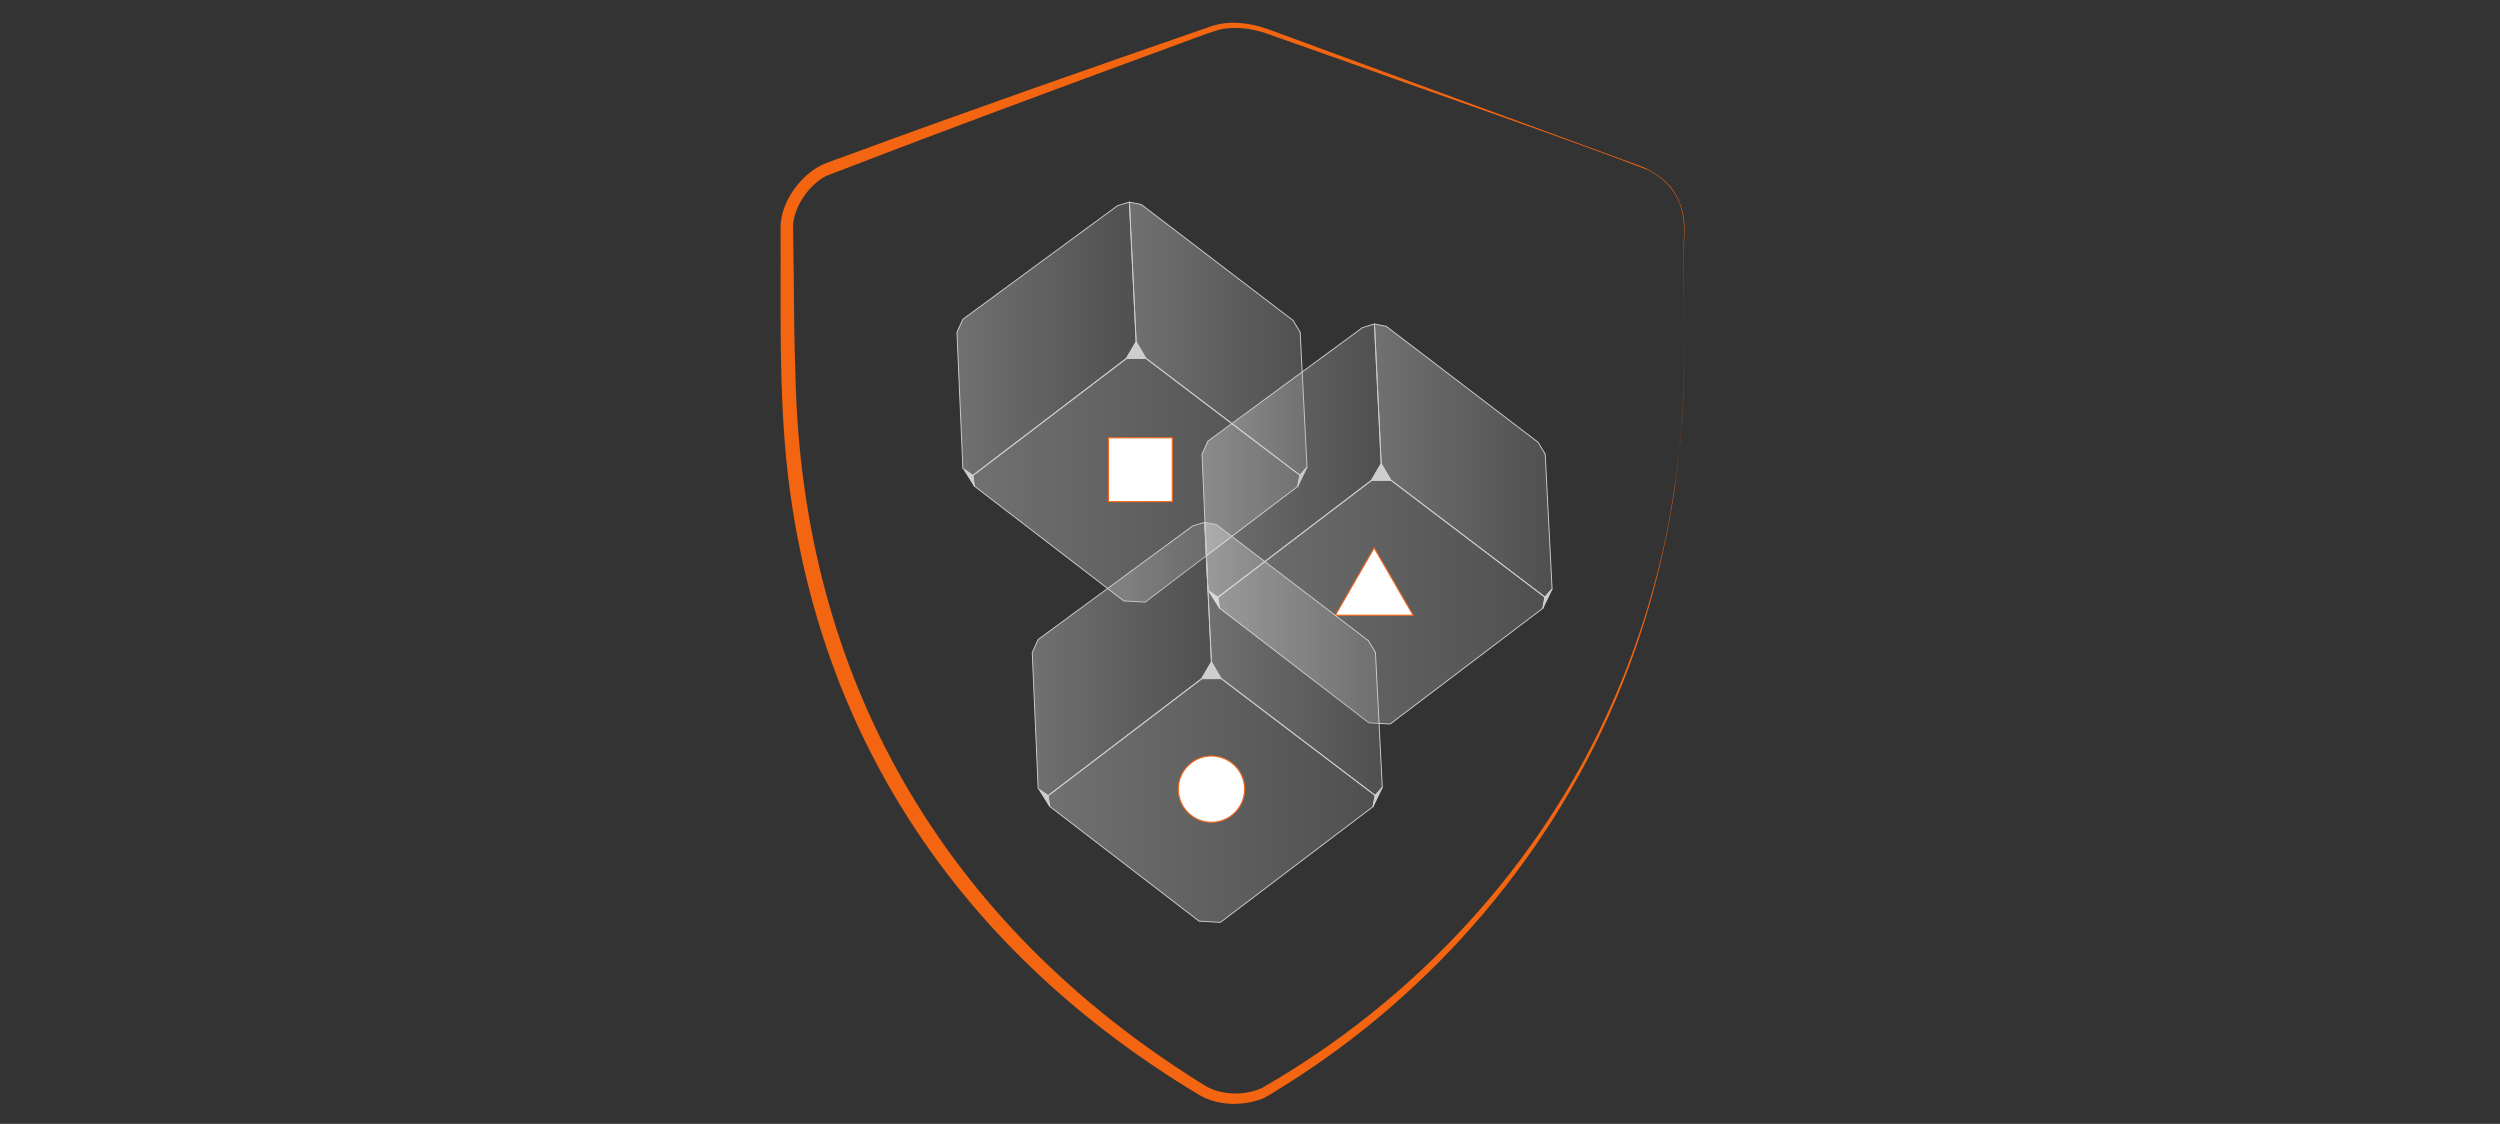
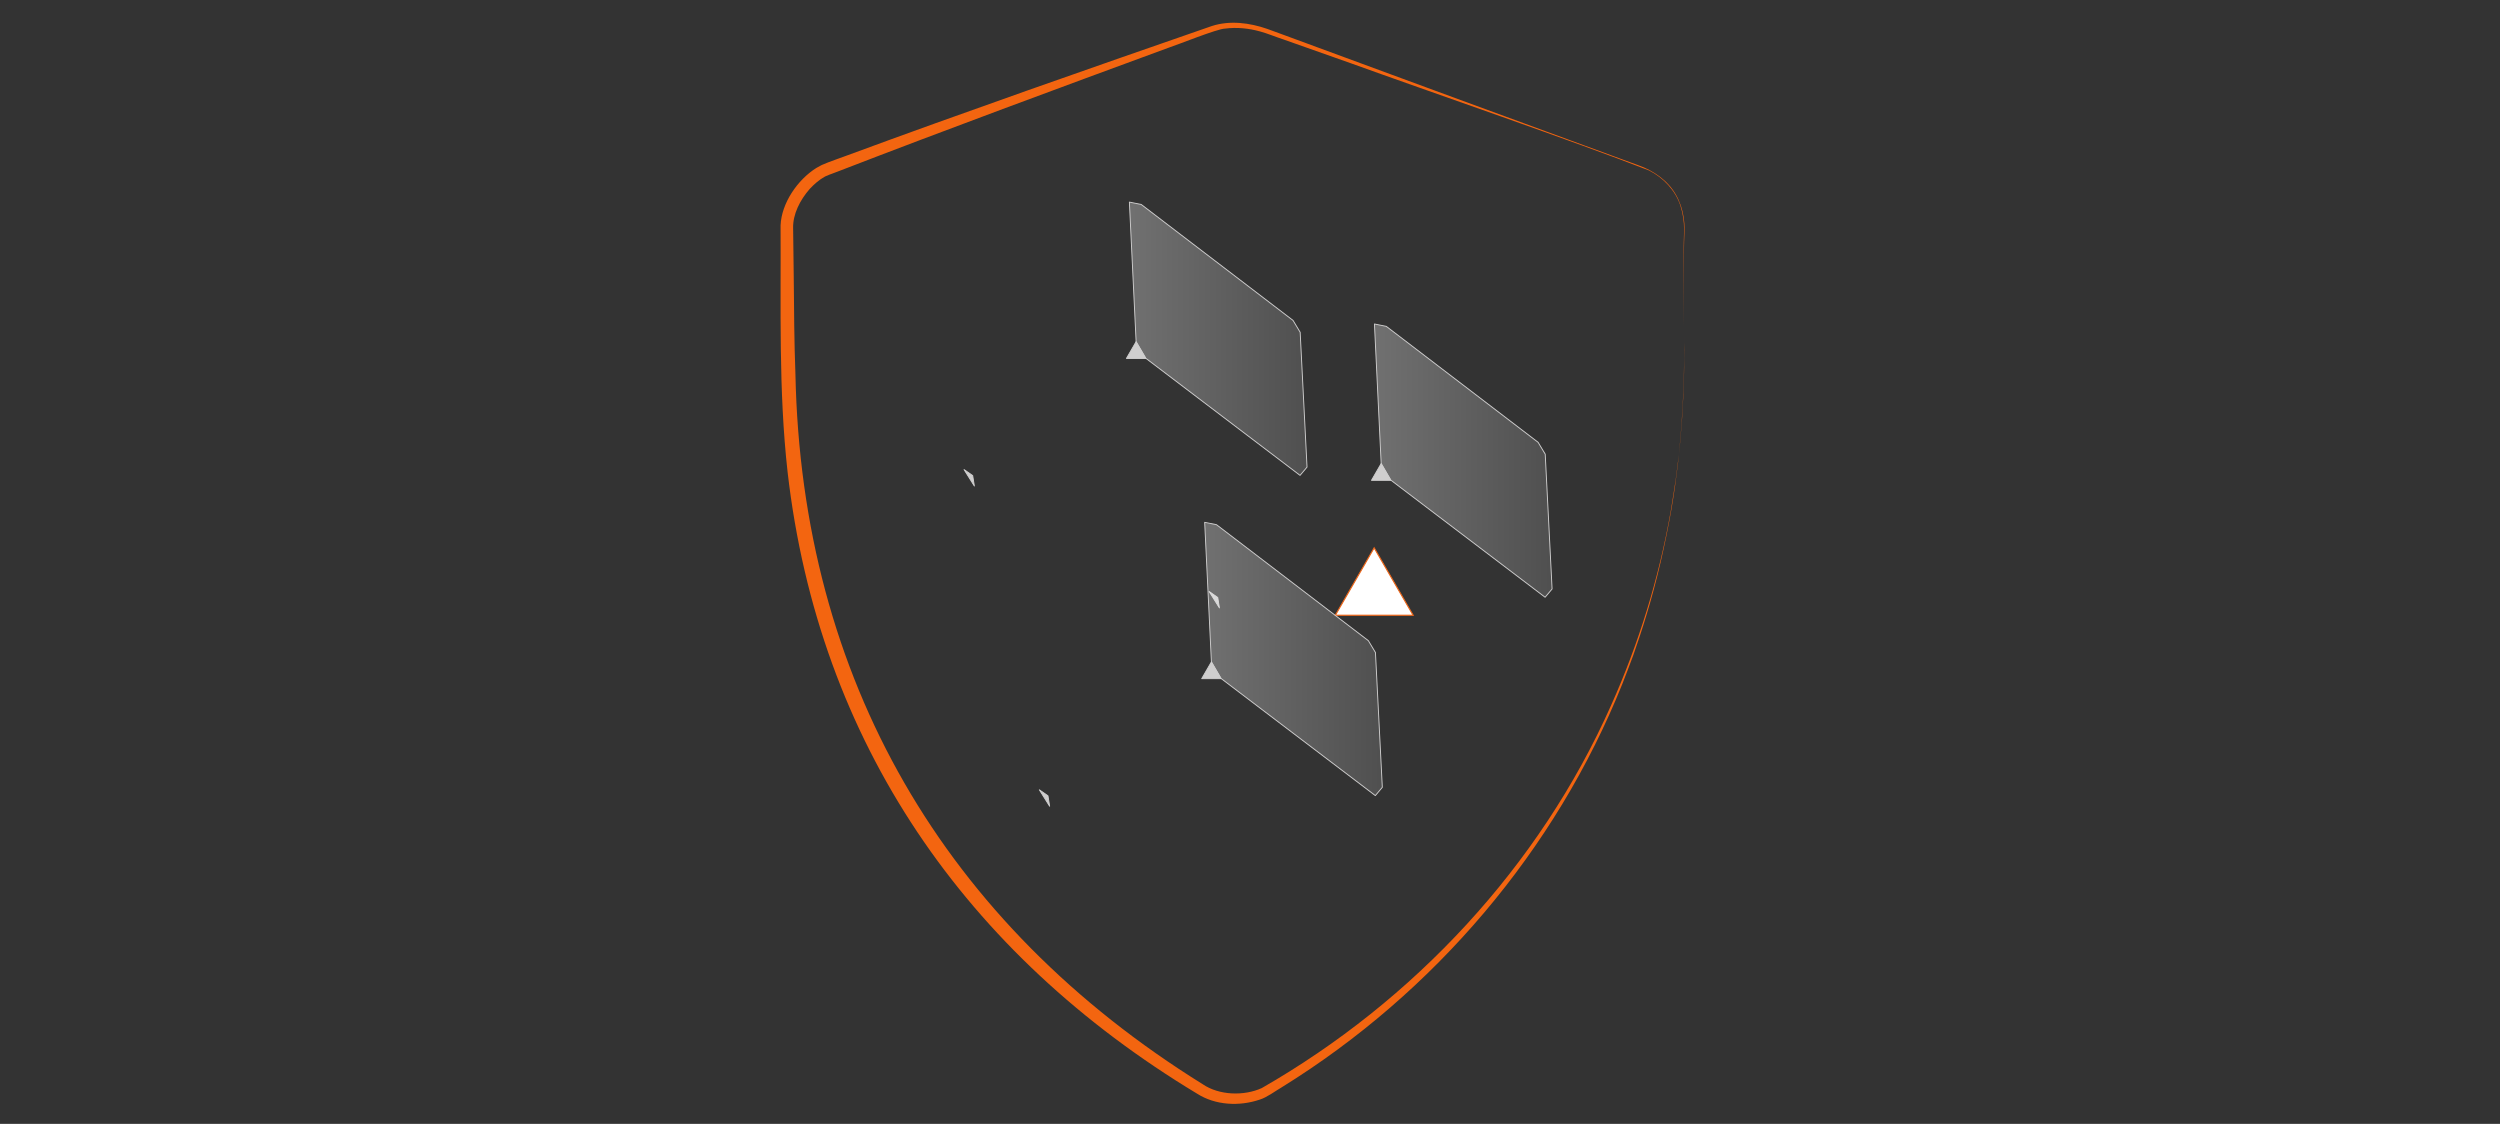
<svg xmlns="http://www.w3.org/2000/svg" xmlns:xlink="http://www.w3.org/1999/xlink" version="1.1" id="Capa_1" x="0px" y="0px" viewBox="0 0 1635 735" style="enable-background:new 0 0 1635 735;" xml:space="preserve">
  <rect x="0" y="0" width="1635" height="735" fill="#333333" stroke="none" />
  <style type="text/css">
	.st0{fill:url(#SVGID_1_);fill-opacity:0.3;stroke:#CFCECE;stroke-width:0.78;stroke-linecap:round;stroke-linejoin:round;}
	
		.st1{fill:url(#SVGID_00000160163775975709443650000014750279061133024679_);fill-opacity:0.3;stroke:#CFCECE;stroke-width:0.78;stroke-linecap:round;stroke-linejoin:round;}
	
		.st2{fill:url(#SVGID_00000018202452068014259620000017111599459336223921_);fill-opacity:0.3;stroke:#CFCECE;stroke-width:0.78;stroke-linecap:round;stroke-linejoin:round;}
	.st3{fill:#CFCECE;stroke:#CFCECE;stroke-width:0.78;stroke-linecap:round;stroke-linejoin:round;}
	.st4{fill:#FFFFFF;stroke:#EC6619;stroke-width:0.774;stroke-miterlimit:10;}
	.st5{fill:#F36510;}
</style>
  <symbol id="Cubo" viewBox="-148.3 -169.4 296.7 338.8">
    <g>
      <linearGradient id="SVGID_1_" gradientUnits="userSpaceOnUse" x1="-2.2" y1="-53.53" x2="147.94" y2="-53.53">
        <stop offset="0" style="stop-color:#FFFFFF" />
        <stop offset="1" style="stop-color:#919191" />
      </linearGradient>
      <polygon class="st0" points="142,61.9 11.6,-37.1 3.5,-50.8 -2.2,-169 7.8,-167 136.1,-69 142.1,-59 147.9,54.9   " />
      <linearGradient id="SVGID_00000124128195714508590790000004605749826834163861_" gradientUnits="userSpaceOnUse" x1="-147.94" y1="-53.53" x2="3.54" y2="-53.53">
        <stop offset="0" style="stop-color:#FFFFFF" />
        <stop offset="1" style="stop-color:#919191" />
      </linearGradient>
-       <polygon style="fill:url(#SVGID_00000124128195714508590790000004605749826834163861_);fill-opacity:0.3;stroke:#CFCECE;stroke-width:0.78;stroke-linecap:round;stroke-linejoin:round;" points="    -147.9,-59 -142.9,-70 -12.2,-166 -2.2,-169 3.5,-50.8 -4.7,-36.9 -134.4,61.9 -142.9,56   " />
      <linearGradient id="SVGID_00000109751935663942894920000006938430618709540022_" gradientUnits="userSpaceOnUse" x1="-134.39" y1="65.96" x2="141.96" y2="65.96">
        <stop offset="0" style="stop-color:#FFFFFF" />
        <stop offset="1" style="stop-color:#919191" />
      </linearGradient>
-       <polygon style="fill:url(#SVGID_00000109751935663942894920000006938430618709540022_);fill-opacity:0.3;stroke:#CFCECE;stroke-width:0.78;stroke-linecap:round;stroke-linejoin:round;" points="    -133.3,70.9 -134.4,61.9 -4.7,-36.9 11.6,-37.1 142,61.9 140.2,71.1 11.1,169 -6.9,168   " />
      <polygon class="st3" points="3.5,-51.1 -4.7,-36.9 11.7,-36.9   " />
-       <polygon class="st3" points="140,71.3 141.8,61.8 147.8,55.1   " />
      <polygon class="st3" points="-141.9,57 -134.6,62.1 -133.2,70.9   " />
    </g>
  </symbol>
  <g>
    <defs>
      <rect id="SVGID_00000061453908257198013970000017686658866791984523_" x="625.5" y="131.9" width="229.6" height="262.2" />
    </defs>
    <clipPath id="SVGID_00000016075164879474575810000010021428118147888045_">
      <use xlink:href="#SVGID_00000061453908257198013970000017686658866791984523_" style="overflow:visible;" />
    </clipPath>
    <g style="clip-path:url(#SVGID_00000016075164879474575810000010021428118147888045_);">
      <use xlink:href="#Cubo" width="296.7" height="338.8" x="-148.3" y="-169.4" transform="matrix(0.774 0 0 0.774 740.323 262.982)" style="overflow:visible;" />
    </g>
  </g>
-   <rect x="724.9" y="286.3" class="st4" width="41.8" height="41.8" />
  <g>
    <defs>
      <rect id="SVGID_00000008854294288369232950000015523131299913037445_" x="785.8" y="211.6" width="229.6" height="262.2" />
    </defs>
    <clipPath id="SVGID_00000089572699424630725590000011021872367721919659_">
      <use xlink:href="#SVGID_00000008854294288369232950000015523131299913037445_" style="overflow:visible;" />
    </clipPath>
    <g style="clip-path:url(#SVGID_00000089572699424630725590000011021872367721919659_);">
      <use xlink:href="#Cubo" width="296.7" height="338.8" x="-148.3" y="-169.4" transform="matrix(0.774 0 0 0.774 900.591 342.694)" style="overflow:visible;" />
    </g>
  </g>
  <polygon class="st4" points="898.7,358.3 873.3,402.4 924.2,402.4 " />
  <g>
    <defs>
      <rect id="SVGID_00000062153002185644786490000012066685681430421934_" x="674.8" y="341.3" width="229.6" height="262.2" />
    </defs>
    <clipPath id="SVGID_00000030450908915354186120000012456777646755852704_">
      <use xlink:href="#SVGID_00000062153002185644786490000012066685681430421934_" style="overflow:visible;" />
    </clipPath>
    <g style="clip-path:url(#SVGID_00000030450908915354186120000012456777646755852704_);">
      <use xlink:href="#Cubo" width="296.7" height="338.8" x="-148.3" y="-169.4" transform="matrix(0.774 0 0 0.774 789.559 472.408)" style="overflow:visible;" />
    </g>
  </g>
-   <circle class="st4" cx="792.3" cy="516.1" r="21.7" />
  <g>
    <g>
      <path class="st5" d="M1101.3,213.8c-0.1-21.2-0.6-42.4,0.1-63.6c0-5.3-0.8-10.6-2.4-15.6c-3.3-10.1-11.1-18.3-20.5-23.1    c-47-18.4-147.8-53-194.4-69.9c-9.7-3.4-35.5-12.6-45-15.9c-4.1-1.3-10.7-4-14.9-5.1c-7.5-2.1-15.3-2.9-23-1.9    c-4.9,0-32.1,11-37.2,12.6c-70.7,26-145.8,53.7-215.9,80.8c0,0-3.7,1.4-3.7,1.4s-1.9,0.7-1.9,0.7c-0.6,0.2-1.1,0.5-1.6,0.7    c0,0-0.8,0.3-0.8,0.3l-0.8,0.4c-3.6,2-6.9,4.9-9.7,7.9c-6.4,7.3-11.2,16.7-10.9,25.9c0,0,0.4,31.8,0.4,31.8    c0.2,21.2,0.3,42.4,1.1,63.5C524.3,444,617.6,604,786.6,709.1c10.7,7.3,27,7.8,38.6,2.5c99.6-57.1,181.6-145,228.4-250.2    c18.1-40.4,31.3-83.3,39-126.8c1-6.5,2.5-15.1,3.4-21.6c0.5-4.4,1.4-11.4,2-15.8C1100.8,269.6,1101.9,241.4,1101.3,213.8    L1101.3,213.8z M1101.3,213.8c1,39.6-1.5,79.7-8.1,118.8c-4.1,23.2-9.5,47.1-16.4,69.6c-2.5,8.5-5.8,18.1-8.7,26.5    c-0.9,2.7-6,15.7-7.1,18.6c-43.6,108.8-123,202-222.6,263.7c-3.8,2.2-10,6.8-14.4,8.1c-13.4,4.6-29.2,3.8-41.2-3.9    C631.6,624,535.4,485.5,515.1,308.8c-6-53.5-4.3-107.9-4.6-161.4c0.6-14.6,11.1-29.8,23.3-37.5c0.7-0.4,2.3-1.2,2.9-1.6    c0,0,1-0.5,1-0.5c1-0.4,2.8-1.2,3.9-1.6c2-0.7,9-3.4,11.2-4.1c78-28.8,161.1-57.8,239.8-85.1c11.8-3.8,24.7-2.1,36.2,1.9    c2.1,0.8,8.9,3.3,11.2,4.1c60.9,22.5,162,59.6,223.9,82.3c4.9,1.9,10.1,3.4,14.8,5.9c4.7,2.5,9.1,5.7,12.6,9.6    c7.3,7.9,10.5,18.8,10.4,29.3C1100.8,171.4,1101.3,192.6,1101.3,213.8L1101.3,213.8z" />
    </g>
  </g>
</svg>